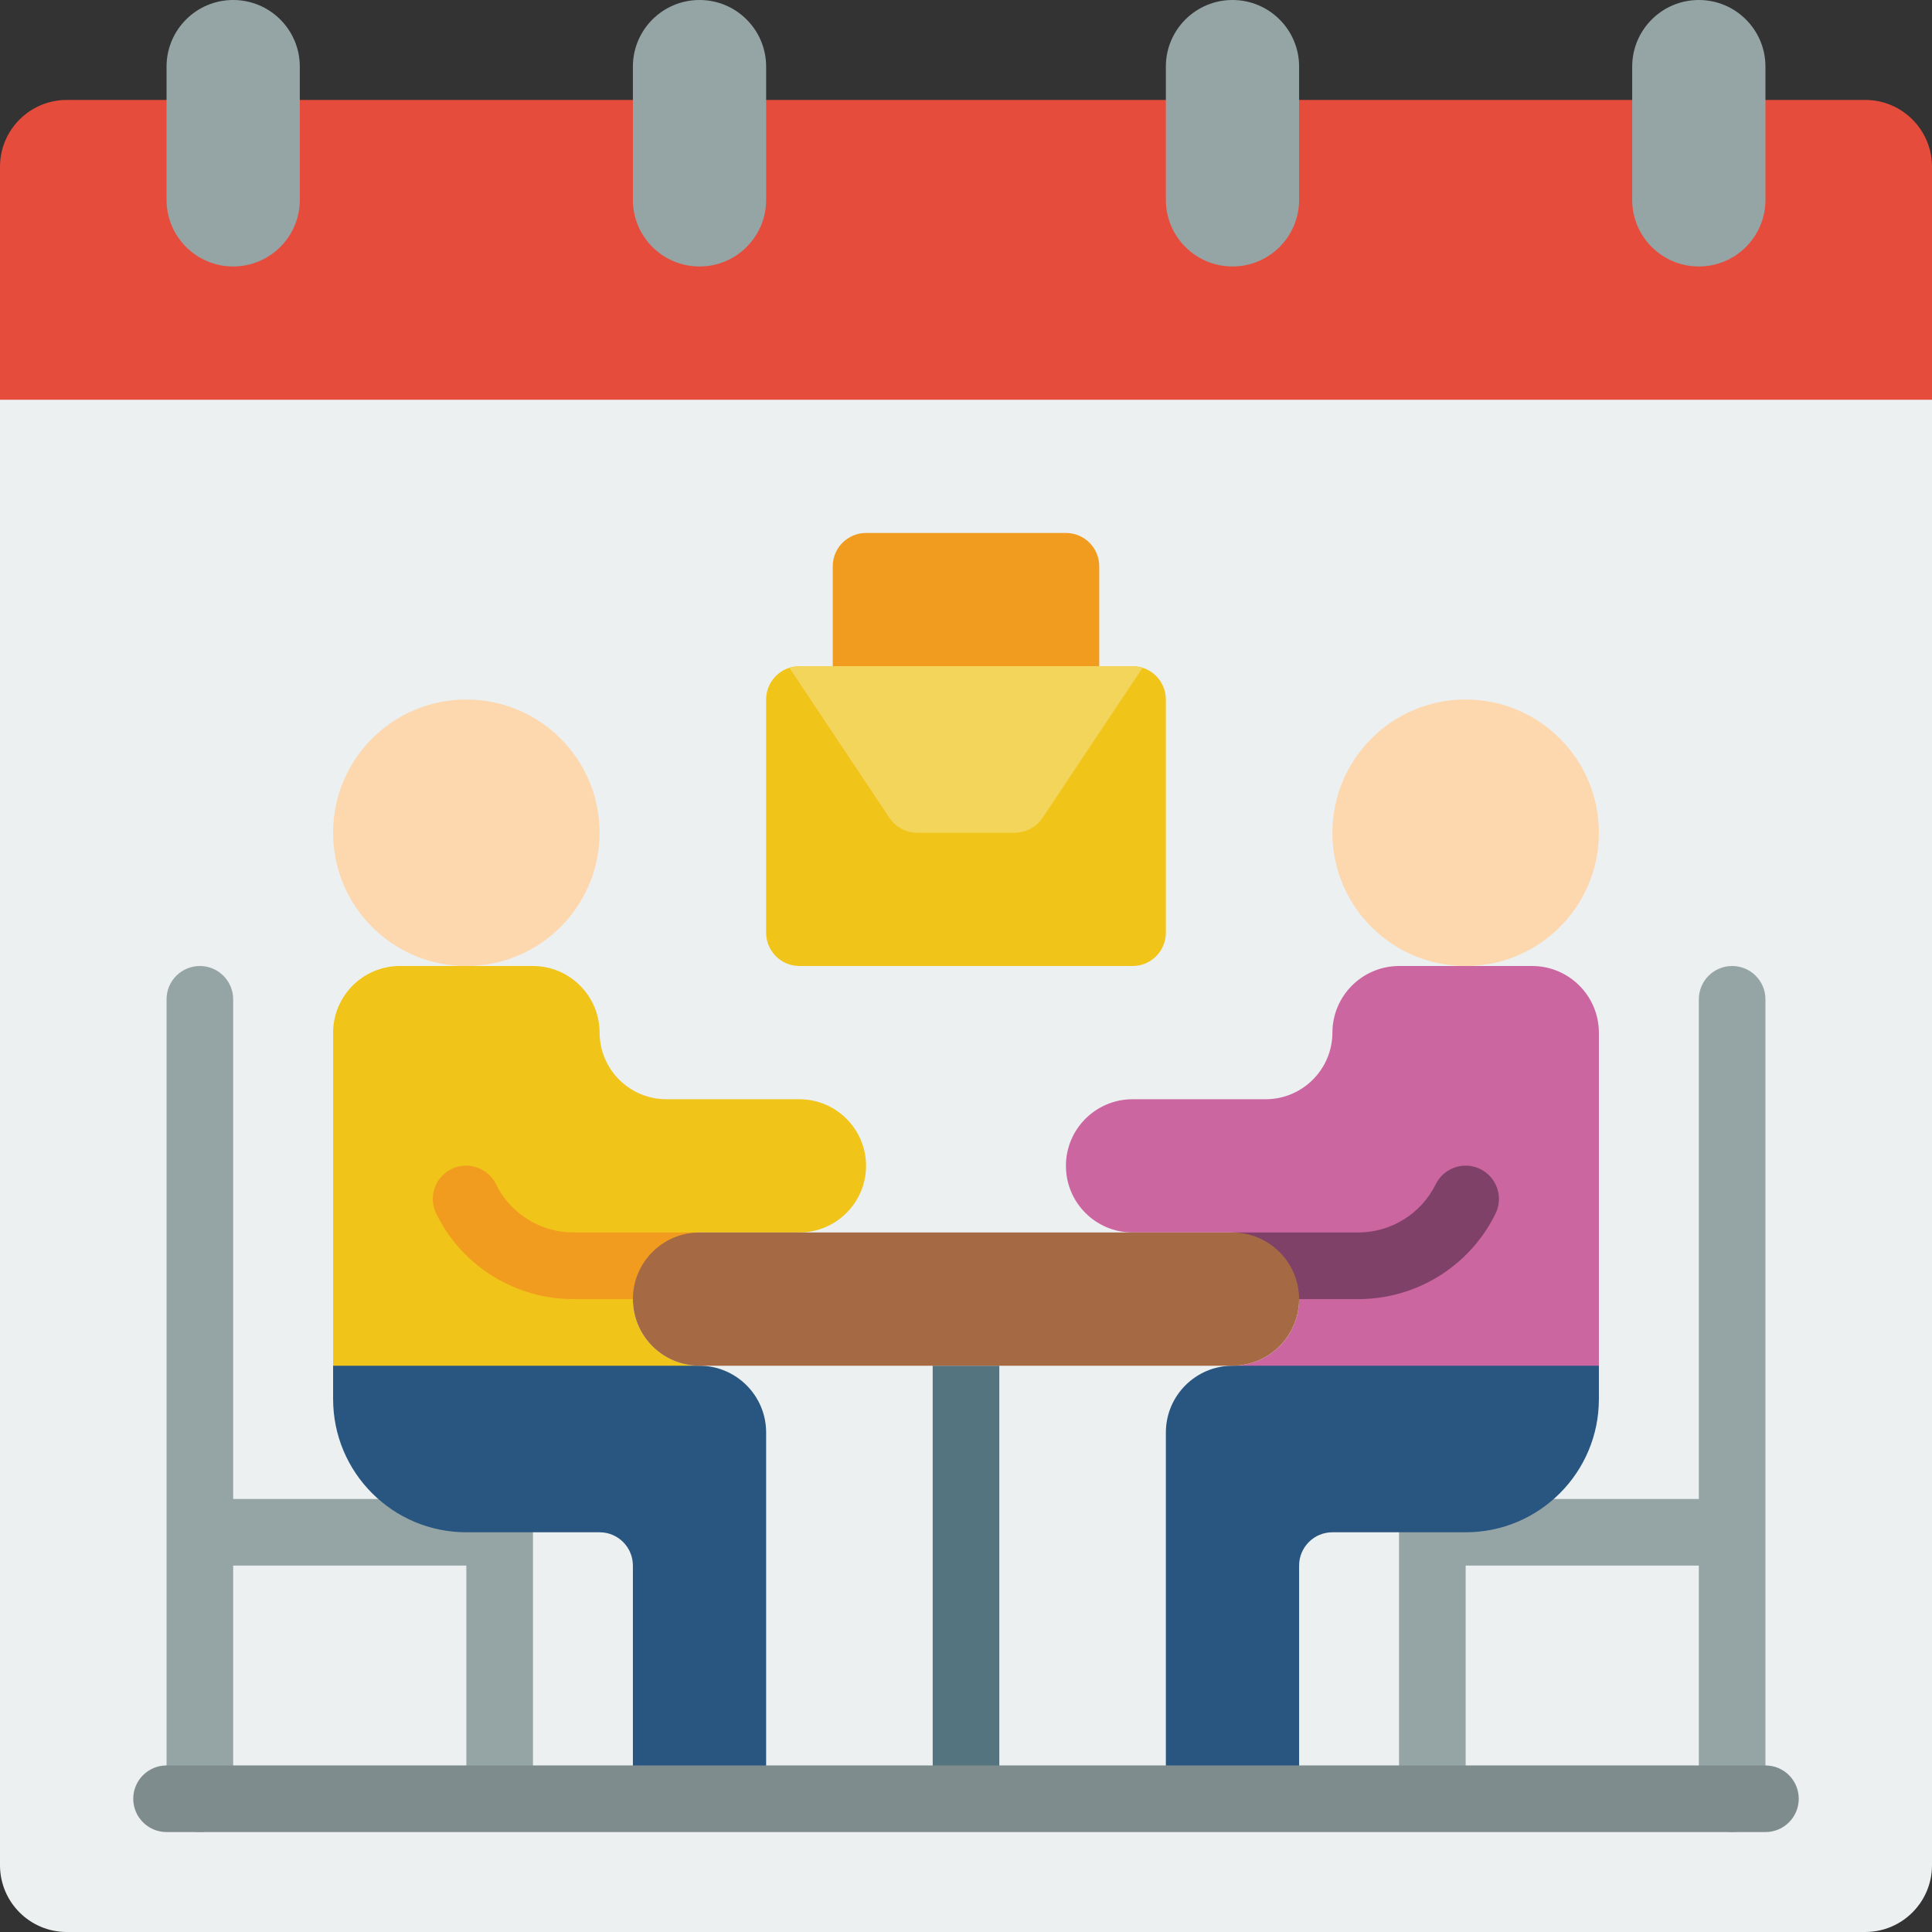
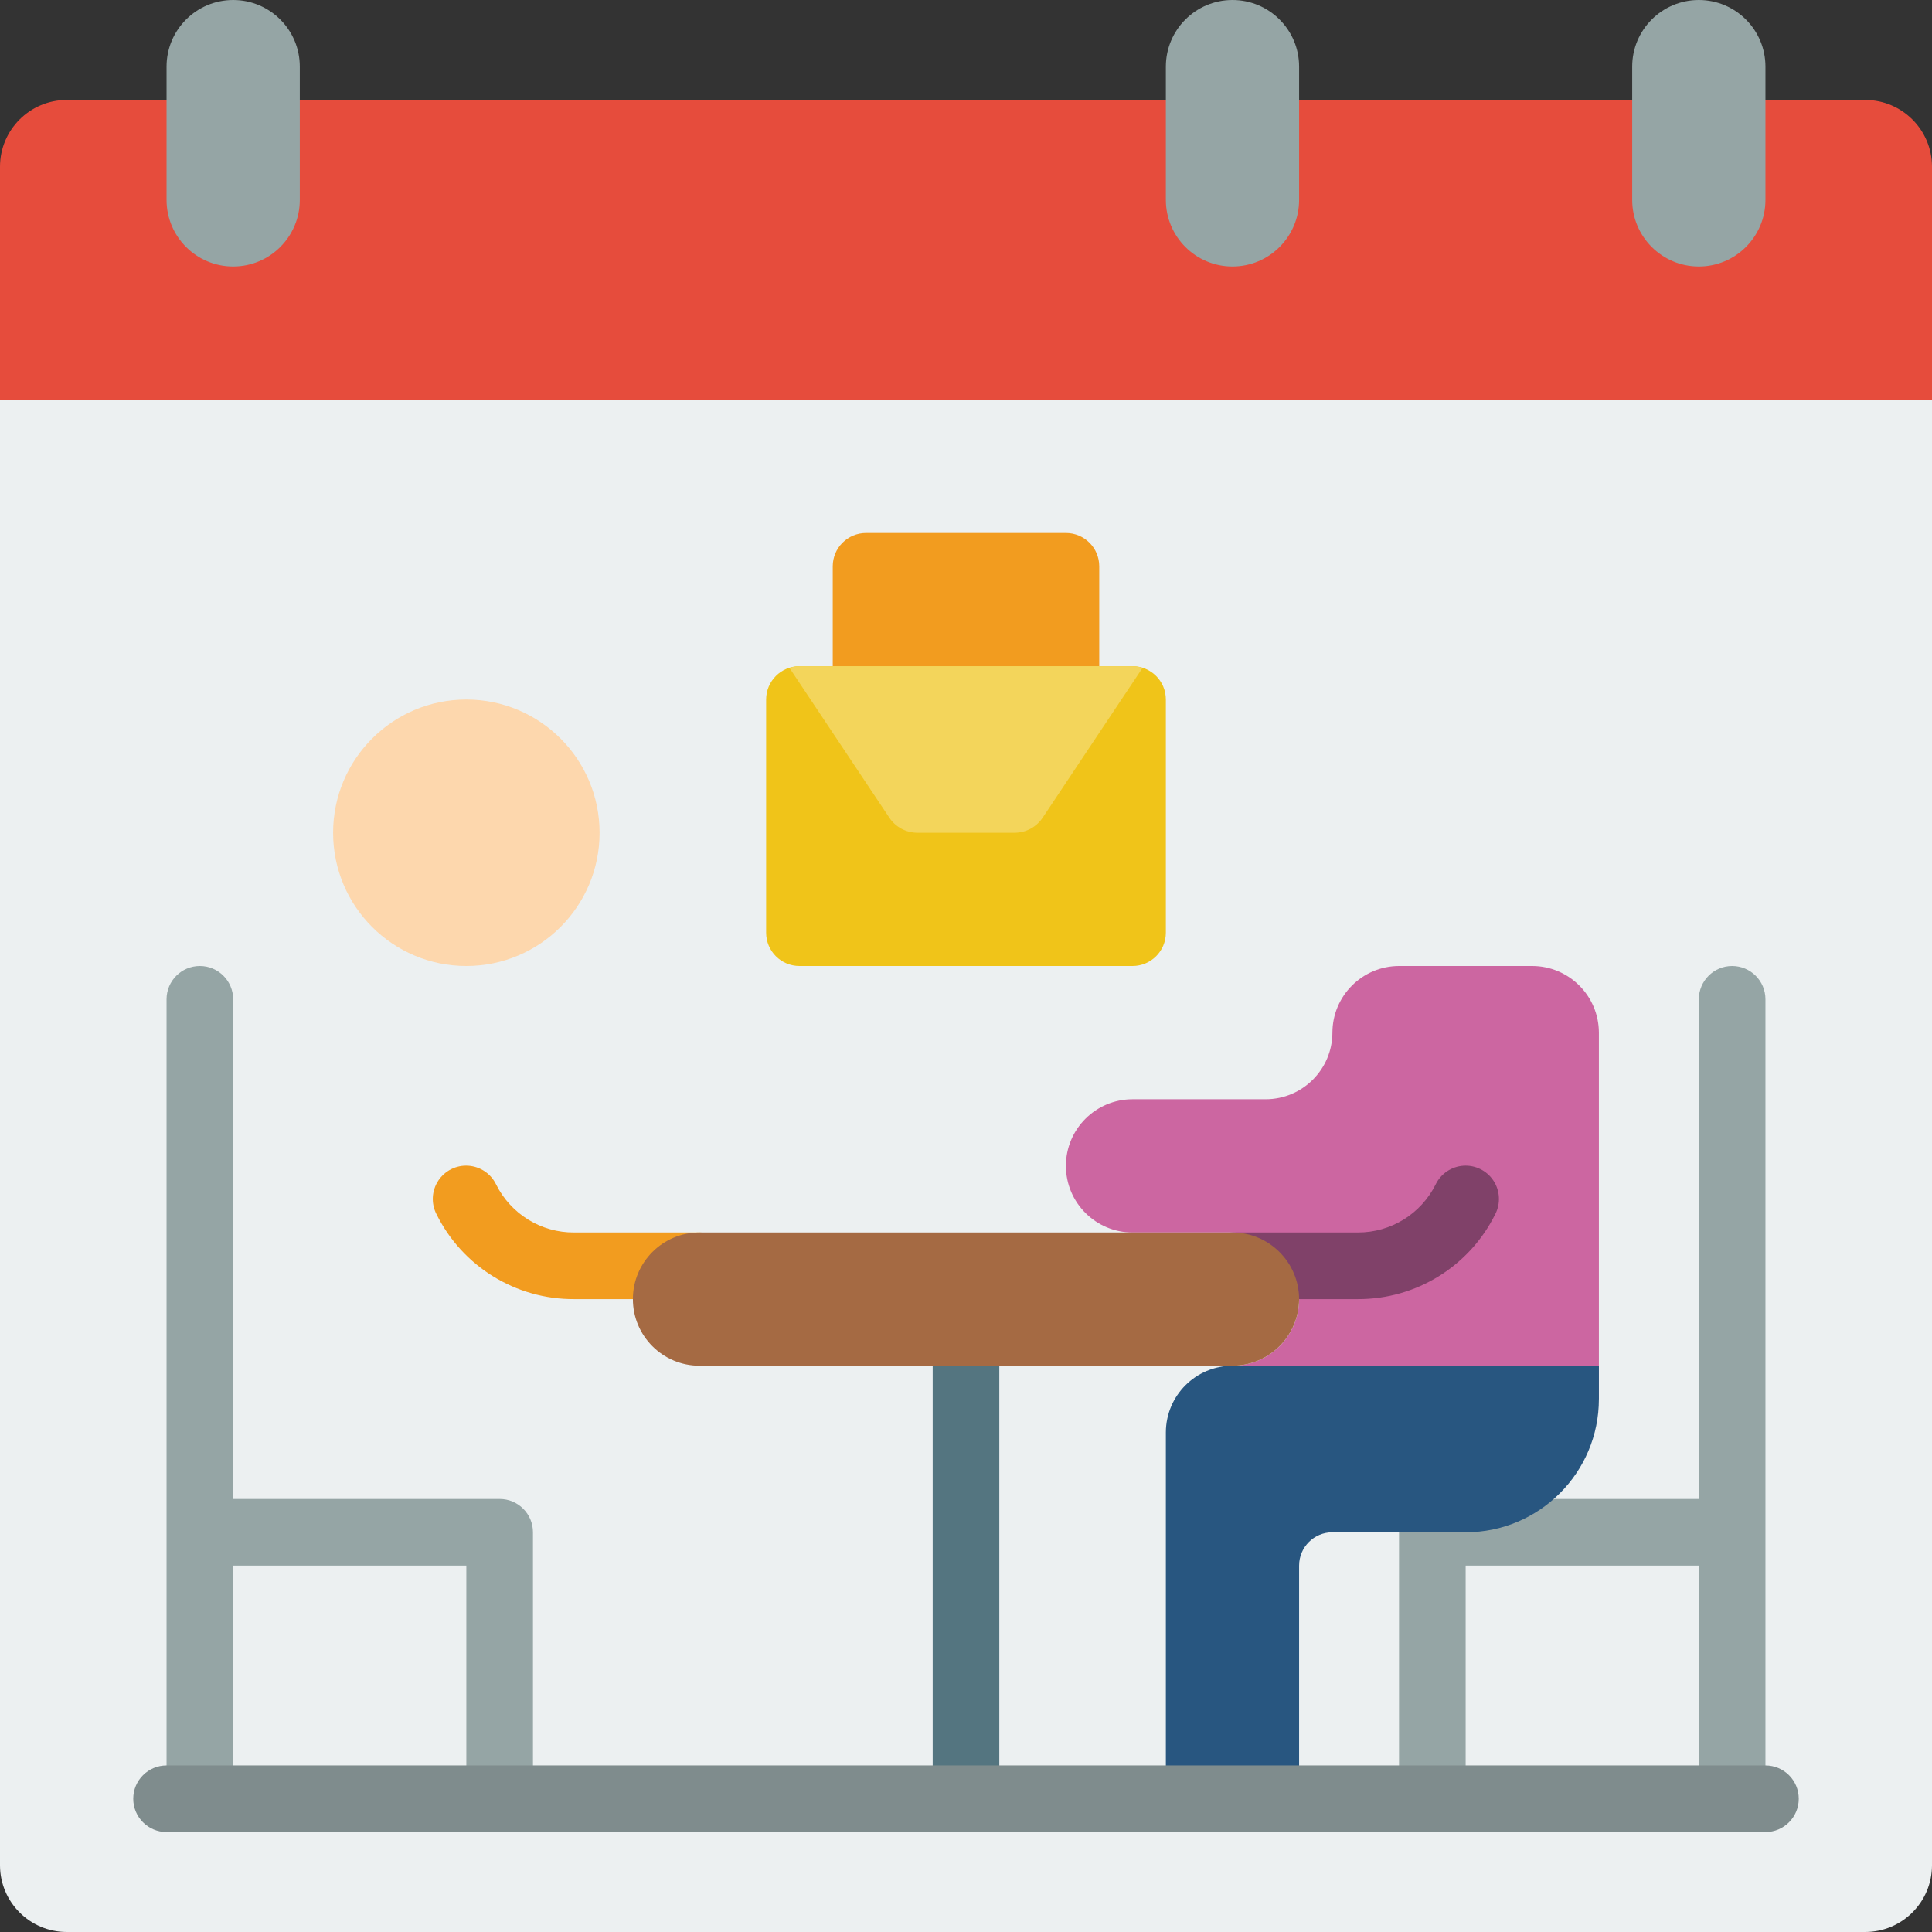
<svg xmlns="http://www.w3.org/2000/svg" width="96" height="96" viewBox="0 0 96 96" fill="none">
  <rect x="0" y="0" width="96" height="96" fill="#333333" stroke="none" />
  <g clip-path="url(#clip0_136_905)">
    <path d="M96 16.552V92.69C95.995 94.516 94.516 95.995 92.69 96H3.31C1.484 95.995 0.005 94.516 0 92.69V16.552H96Z" fill="#ECF0F1" />
-     <path d="M43.035 57.931C43.029 59.757 41.55 61.236 39.724 61.241H34.759C32.93 61.241 31.448 62.724 31.448 64.552C31.448 66.38 32.93 67.862 34.759 67.862L16.552 69.517V51.31C16.557 49.484 18.036 48.005 19.862 48H26.483C28.309 48.005 29.789 49.484 29.793 51.31C29.799 53.136 31.277 54.615 33.103 54.621H39.724C41.55 54.625 43.03 56.105 43.035 57.931Z" fill="#F0C419" />
    <path d="M34.759 64.552H28.535C25.629 64.57 22.968 62.927 21.683 60.321C21.415 59.791 21.453 59.158 21.781 58.662C22.108 58.167 22.677 57.885 23.27 57.924C23.862 57.964 24.389 58.317 24.649 58.851C25.381 60.326 26.889 61.254 28.535 61.241H34.759C35.673 61.241 36.414 61.983 36.414 62.897C36.414 63.811 35.673 64.552 34.759 64.552Z" fill="#F29C1F" />
    <path d="M23.172 48C26.829 48 29.793 45.036 29.793 41.379C29.793 37.723 26.829 34.759 23.172 34.759C19.516 34.759 16.552 37.723 16.552 41.379C16.552 45.036 19.516 48 23.172 48Z" fill="#FDD7AD" />
    <path d="M79.448 51.31V69.517L61.241 67.862C63.07 67.862 64.552 66.38 64.552 64.552C64.552 62.724 63.07 61.241 61.241 61.241H56.276C54.448 61.241 52.965 59.759 52.965 57.931C52.965 56.103 54.448 54.621 56.276 54.621H62.897C64.722 54.615 66.201 53.136 66.207 51.31C66.211 49.484 67.691 48.005 69.517 48H76.138C77.964 48.005 79.443 49.484 79.448 51.31Z" fill="#CC66A1" />
    <path d="M67.465 64.552H61.241C60.327 64.552 59.586 63.811 59.586 62.897C59.586 61.983 60.327 61.241 61.241 61.241H67.465C69.106 61.248 70.608 60.321 71.338 58.851C71.598 58.317 72.124 57.964 72.717 57.924C73.31 57.885 73.878 58.167 74.206 58.662C74.534 59.158 74.572 59.791 74.304 60.321C73.021 62.923 70.366 64.565 67.465 64.552Z" fill="#804169" />
-     <path d="M72.828 48C76.484 48 79.448 45.036 79.448 41.379C79.448 37.723 76.484 34.759 72.828 34.759C69.171 34.759 66.207 37.723 66.207 41.379C66.207 45.036 69.171 48 72.828 48Z" fill="#FDD7AD" />
    <path d="M46.345 67.862H49.655V89.379H46.345V67.862Z" fill="#547580" />
    <path d="M86.069 48C85.155 48 84.414 48.741 84.414 49.655V74.483H71.172C70.258 74.483 69.517 75.224 69.517 76.138V89.379H72.828V77.793H84.414V89.379C84.414 90.293 85.155 91.034 86.069 91.034C86.983 91.034 87.724 90.293 87.724 89.379V49.655C87.724 48.741 86.983 48 86.069 48Z" fill="#95A5A5" />
    <path d="M24.828 74.483H11.586V49.655C11.586 48.741 10.845 48 9.931 48C9.017 48 8.276 48.741 8.276 49.655V89.379C8.276 90.293 9.017 91.034 9.931 91.034C10.845 91.034 11.586 90.293 11.586 89.379V77.793H23.172V89.379H26.483V76.138C26.483 75.224 25.742 74.483 24.828 74.483Z" fill="#95A5A5" />
    <path d="M56.276 33.103H39.724C38.81 33.103 38.069 33.844 38.069 34.759V46.345C38.069 47.259 38.81 48 39.724 48H56.276C57.19 48 57.931 47.259 57.931 46.345V34.759C57.931 33.844 57.19 33.103 56.276 33.103Z" fill="#F0C419" />
    <path d="M41.379 33.103V28.138C41.379 27.224 42.12 26.483 43.035 26.483H52.965C53.88 26.483 54.621 27.224 54.621 28.138V33.103H41.379Z" fill="#F29C1F" />
    <path d="M56.772 33.186L51.807 40.635C51.496 41.099 50.975 41.378 50.417 41.379H45.584C45.025 41.378 44.504 41.099 44.193 40.635L39.228 33.186C39.388 33.133 39.555 33.105 39.724 33.103H56.276C56.445 33.105 56.612 33.133 56.772 33.186Z" fill="#F3D55B" />
-     <path d="M38.069 71.172V87.724C38.069 88.638 37.328 89.379 36.414 89.379H33.103C32.189 89.379 31.448 88.638 31.448 87.724V77.793C31.448 76.879 30.707 76.138 29.793 76.138H23.172C19.516 76.138 16.552 73.174 16.552 69.517V67.862H34.759C36.585 67.868 38.063 69.346 38.069 71.172Z" fill="#285680" />
    <path d="M79.448 67.862V69.517C79.448 73.174 76.484 76.138 72.828 76.138H66.207C65.293 76.138 64.552 76.879 64.552 77.793V87.724C64.552 88.638 63.811 89.379 62.897 89.379H59.586C58.672 89.379 57.931 88.638 57.931 87.724V71.172C57.937 69.346 59.415 67.868 61.241 67.862H79.448Z" fill="#285680" />
    <path d="M87.724 91.034H8.276C7.362 91.034 6.621 90.293 6.621 89.379C6.621 88.465 7.362 87.724 8.276 87.724H87.724C88.638 87.724 89.379 88.465 89.379 89.379C89.379 90.293 88.638 91.034 87.724 91.034Z" fill="#7F8C8D" />
    <path d="M64.552 64.552C64.547 66.378 63.068 67.858 61.241 67.862H34.759C32.93 67.862 31.448 66.38 31.448 64.552C31.448 62.724 32.93 61.241 34.759 61.241H61.241C63.067 61.247 64.546 62.726 64.552 64.552Z" fill="#A56A43" />
    <path d="M96 8.276V19.862H0V8.276C0.005 6.45 1.484 4.971 3.31 4.966H92.69C94.516 4.971 95.995 6.45 96 8.276Z" fill="#E64C3C" />
    <path d="M14.897 3.31C14.897 1.482 13.415 0 11.586 0C9.758 0 8.276 1.482 8.276 3.31V9.931C8.276 11.759 9.758 13.241 11.586 13.241C13.415 13.241 14.897 11.759 14.897 9.931V3.31Z" fill="#95A5A5" />
-     <path d="M38.069 3.31C38.069 1.482 36.587 0 34.759 0C32.93 0 31.448 1.482 31.448 3.31V9.931C31.448 11.759 32.93 13.241 34.759 13.241C36.587 13.241 38.069 11.759 38.069 9.931V3.31Z" fill="#95A5A5" />
    <path d="M64.552 3.31C64.552 1.482 63.07 0 61.241 0C59.413 0 57.931 1.482 57.931 3.31V9.931C57.931 11.759 59.413 13.241 61.241 13.241C63.07 13.241 64.552 11.759 64.552 9.931V3.31Z" fill="#95A5A5" />
    <path d="M87.724 3.31C87.724 1.482 86.242 0 84.414 0C82.585 0 81.103 1.482 81.103 3.31V9.931C81.103 11.759 82.585 13.241 84.414 13.241C86.242 13.241 87.724 11.759 87.724 9.931V3.31Z" fill="#95A5A5" />
  </g>
  <defs>
    <clipPath id="clip0_136_905">
      <rect width="96" height="96" fill="white" />
    </clipPath>
  </defs>
</svg>